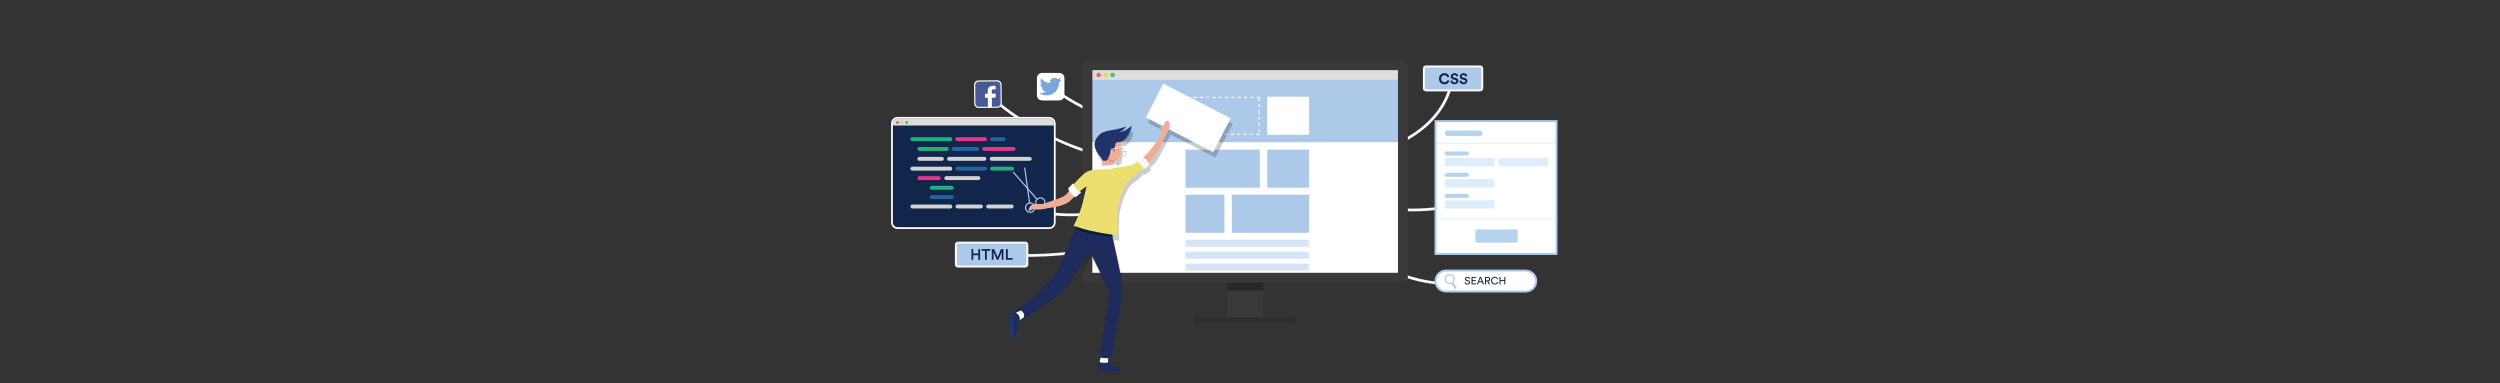
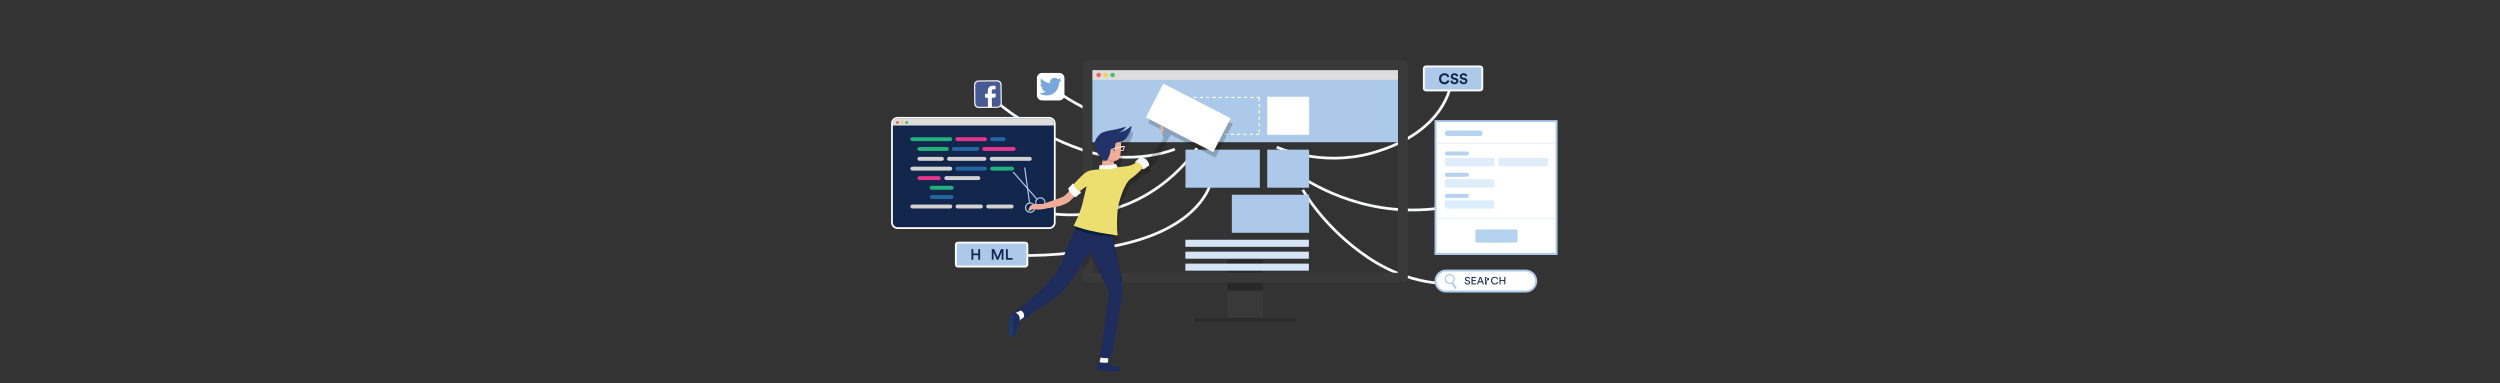
<svg xmlns="http://www.w3.org/2000/svg" xmlns:xlink="http://www.w3.org/1999/xlink" version="1.1" id="Layer_1" x="0px" y="0px" viewBox="0 0 6339.7 971.7" style="enable-background:new 0 0 6339.7 971.7;" xml:space="preserve">
  <rect x="0" y="0" width="6339.7" height="971.7" fill="#333333" stroke="none" />
  <style type="text/css">
	.st0{fill:none;stroke:#F7F8F8;stroke-width:7;stroke-miterlimit:10;}
	.st1{fill:#383938;}
	.st2{fill:#282828;}
	.st3{clip-path:url(#SVGID_00000034085466590151243550000017350265249000981382_);}
	.st4{fill:#FFFFFF;}
	.st5{fill:#ACC9E9;}
	.st6{fill:#D5E5F6;}
	.st7{clip-path:url(#SVGID_00000034085466590151243550000017350265249000981382_);fill:#DDDDDD;}
	.st8{clip-path:url(#SVGID_00000034085466590151243550000017350265249000981382_);fill:#F1625D;}
	.st9{clip-path:url(#SVGID_00000034085466590151243550000017350265249000981382_);fill:#EBD44F;}
	.st10{clip-path:url(#SVGID_00000034085466590151243550000017350265249000981382_);fill:#4DBA76;}
	.st11{fill:#2B2C2B;}
	.st12{opacity:0.2;}
	.st13{clip-path:url(#SVGID_00000138562316191488905500000002784265752490331792_);fill:#010101;}
	.st14{fill:#485A93;}
	.st15{clip-path:url(#SVGID_00000174589013985783987560000008955824884337688757_);fill:#7AA7D9;}
	.st16{fill:#12254B;stroke:#FFFFFF;stroke-width:9;stroke-miterlimit:10;}
	.st17{clip-path:url(#SVGID_00000137132112947526980860000017598827293316518833_);fill:#12254B;}
	.st18{clip-path:url(#SVGID_00000137132112947526980860000017598827293316518833_);fill:#DDDDDD;}
	.st19{clip-path:url(#SVGID_00000137132112947526980860000017598827293316518833_);fill:#F1625D;}
	.st20{clip-path:url(#SVGID_00000137132112947526980860000017598827293316518833_);fill:#EBD44F;}
	.st21{clip-path:url(#SVGID_00000137132112947526980860000017598827293316518833_);fill:#4DBA76;}
	.st22{clip-path:url(#SVGID_00000137132112947526980860000017598827293316518833_);fill:#21AF7D;}
	.st23{clip-path:url(#SVGID_00000137132112947526980860000017598827293316518833_);fill:#E4368C;}
	.st24{clip-path:url(#SVGID_00000137132112947526980860000017598827293316518833_);fill:#2563A1;}
	.st25{clip-path:url(#SVGID_00000137132112947526980860000017598827293316518833_);fill:#D2D2D2;}
	.st26{fill:#12254B;}
	.st27{fill:#FFFFFF;stroke:#ACC9E9;stroke-width:5;stroke-miterlimit:10;}
	.st28{fill:#DDEEFA;}
	.st29{fill:#B5D3EF;}
	.st30{fill:#FFFFFF;stroke:#C1CFE2;stroke-miterlimit:10;}
	.st31{fill:#F8FAFB;}
	.st32{fill:none;stroke:#F9F9FA;stroke-width:2;stroke-miterlimit:10;}
	.st33{fill:#F7F8F8;}
	.st34{fill:#EFAC97;}
	.st35{fill:#1D2C5C;}
	.st36{fill:#092041;}
	.st37{fill:#DBDCDA;}
	.st38{fill:#DCDCDA;}
	.st39{fill:#F9FBFC;}
	.st40{fill:#EDDE70;}
	.st41{fill:#F6F7F7;}
	.st42{fill:#D38C79;}
	.st43{fill:#223369;}
	.st44{clip-path:url(#SVGID_00000109733342772456139200000004946792547029491610_);fill:#1D2C5C;}
	.st45{clip-path:url(#SVGID_00000109733342772456139200000004946792547029491610_);fill:#1F376A;}
	.st46{fill:#5495D0;}
</style>
  <g>
    <path class="st0" d="M3278.1,433.6c0,0,118.3,94,288.3,98.7c187,5.2,274.1-87.1,274.1-87.1" />
    <path class="st0" d="M2429.8,457.5c0,0,132.5,90.4,294.6,87.3c208.7-3.9,311-169.2,311-169.2" />
    <path class="st0" d="M2575.3,647c0,0,110.5,8.3,268.8-27.1c203.7-45.6,225.9-155.8,225.9-155.8" />
    <path class="st0" d="M2531.5,261.6c0,0,82.1,72.7,210.2,117.4c128.6,44.9,237.6-0.7,237.6-0.7" />
    <path class="st0" d="M2658,215.4c0,0,141.9,117.1,276,96.6c133-20.4,227.1-100.4,227.1-100.4" />
    <path class="st0" d="M3237.6,373.1c0,0,111.9,51.6,242.5,14.7c187.1-52.8,199.2-175.4,199.2-175.4" />
    <path class="st0" d="M3303.7,481.4c0,0,53.4,96.8,166.3,172.1c125.8,83.9,235.7,63.6,235.7,63.6" />
    <g>
      <g>
        <rect x="3112.6" y="658.8" class="st1" width="90" height="154" />
      </g>
      <g>
        <rect x="3112.6" y="658.8" class="st2" width="90" height="78" />
      </g>
      <g>
        <defs>
          <rect id="SVGID_1_" x="2754.6" y="162.5" width="802.2" height="542.4" />
        </defs>
        <clipPath id="SVGID_00000148642194823573474290000002473657682719382942_">
          <use xlink:href="#SVGID_1_" style="overflow:visible;" />
        </clipPath>
        <g style="clip-path:url(#SVGID_00000148642194823573474290000002473657682719382942_);">
-           <rect x="2754.6" y="162.5" class="st4" width="802.2" height="542.4" />
-         </g>
+           </g>
        <g style="clip-path:url(#SVGID_00000148642194823573474290000002473657682719382942_);">
          <rect x="2754.6" y="162.5" class="st5" width="802.2" height="198.1" />
        </g>
        <g style="clip-path:url(#SVGID_00000148642194823573474290000002473657682719382942_);">
          <rect x="3006.2" y="379.5" class="st5" width="188.6" height="96.5" />
        </g>
        <g style="clip-path:url(#SVGID_00000148642194823573474290000002473657682719382942_);">
          <g>
            <path class="st4" d="M3194.7,245.6h-8v3h5v7.2h3V245.6L3194.7,245.6z M3178.7,245.6h-8v3h8V245.6L3178.7,245.6z M3162.7,245.6       h-8v3h8V245.6L3162.7,245.6z M3146.7,245.6h-8v3h8V245.6L3146.7,245.6z M3130.7,245.6h-8v3h8V245.6L3130.7,245.6z        M3114.7,245.6h-8v3h8V245.6L3114.7,245.6z M3098.7,245.6h-8v3h8V245.6L3098.7,245.6z M3082.7,245.6h-8v3h8V245.6L3082.7,245.6       z M3066.7,245.6h-8v3h8V245.6L3066.7,245.6z M3050.7,245.6h-8v3h8V245.6L3050.7,245.6z M3034.7,245.6h-8v3h8V245.6       L3034.7,245.6z M3018.7,245.6h-8v3h8V245.6L3018.7,245.6z M3009.2,249h-3v8h3V249L3009.2,249z M3009.2,265h-3v8h3V265       L3009.2,265z M3009.2,281h-3v8h3V281L3009.2,281z M3009.2,297h-3v8h3V297L3009.2,297z M3009.2,313h-3v8h3V313L3009.2,313z        M3009.2,329h-3v8h3V329L3009.2,329z M3017.1,339.1h-8v3h8V339.1L3017.1,339.1z M3033.1,339.1h-8v3h8V339.1L3033.1,339.1z        M3049.1,339.1h-8v3h8V339.1L3049.1,339.1z M3065.1,339.1h-8v3h8V339.1L3065.1,339.1z M3081.1,339.1h-8v3h8V339.1L3081.1,339.1       z M3097.1,339.1h-8v3h8V339.1L3097.1,339.1z M3113.1,339.1h-8v3h8V339.1L3113.1,339.1z M3129.1,339.1h-8v3h8V339.1       L3129.1,339.1z M3145.1,339.1h-8v3h8V339.1L3145.1,339.1z M3161.1,339.1h-8v3h8V339.1L3161.1,339.1z M3177.1,339.1h-8v3h8       V339.1L3177.1,339.1z M3193.1,339.1h-8v3h8V339.1L3193.1,339.1z M3194.7,327.8h-3v8h3V327.8L3194.7,327.8z M3194.7,311.8h-3v8       h3V311.8L3194.7,311.8z M3194.7,295.8h-3v8h3V295.8L3194.7,295.8z M3194.7,279.8h-3v8h3V279.8L3194.7,279.8z M3194.7,263.8h-3       v8h3V263.8L3194.7,263.8z" />
          </g>
        </g>
        <g style="clip-path:url(#SVGID_00000148642194823573474290000002473657682719382942_);">
-           <rect x="3006.2" y="493.8" class="st5" width="98.8" height="96.5" />
-         </g>
+           </g>
        <g style="clip-path:url(#SVGID_00000148642194823573474290000002473657682719382942_);">
          <rect x="3213.5" y="379.5" class="st5" width="106.2" height="96.5" />
        </g>
        <g style="clip-path:url(#SVGID_00000148642194823573474290000002473657682719382942_);">
          <rect x="3213.5" y="245.3" class="st4" width="106.2" height="96.5" />
        </g>
        <g style="clip-path:url(#SVGID_00000148642194823573474290000002473657682719382942_);">
          <rect x="3123.8" y="493.8" class="st5" width="196" height="96.5" />
        </g>
        <g style="clip-path:url(#SVGID_00000148642194823573474290000002473657682719382942_);">
          <rect x="3005.9" y="608" class="st6" width="313.2" height="17.9" />
        </g>
        <g style="clip-path:url(#SVGID_00000148642194823573474290000002473657682719382942_);">
          <rect x="3005.9" y="638.2" class="st6" width="313.2" height="17.9" />
        </g>
        <g style="clip-path:url(#SVGID_00000148642194823573474290000002473657682719382942_);">
          <rect x="3005.9" y="668.5" class="st6" width="313.2" height="17.9" />
        </g>
        <rect x="2751.9" y="160.1" style="clip-path:url(#SVGID_00000148642194823573474290000002473657682719382942_);fill:#DDDDDD;" width="807.5" height="42.4" />
        <circle style="clip-path:url(#SVGID_00000148642194823573474290000002473657682719382942_);fill:#F1625D;" cx="2786" cy="190.2" r="5.7" />
        <circle style="clip-path:url(#SVGID_00000148642194823573474290000002473657682719382942_);fill:#EBD44F;" cx="2803.8" cy="190.2" r="5.7" />
        <circle style="clip-path:url(#SVGID_00000148642194823573474290000002473657682719382942_);fill:#4DBA76;" cx="2821.5" cy="190.2" r="5.7" />
      </g>
      <g>
        <path class="st1" d="M3545.1,177.8v514h-775v-514H3545.1 M3555.4,152.8h-795.5c-8.1,0-14.7,6.6-14.7,14.7v534.5     c0,8.1,6.6,14.7,14.7,14.7h795.5c8.1,0,14.7-6.6,14.7-14.7V167.5C3570.1,159.4,3563.5,152.8,3555.4,152.8L3555.4,152.8z" />
      </g>
      <g>
        <rect x="3030.6" y="805.8" class="st11" width="254" height="11" />
      </g>
    </g>
    <g class="st12">
      <defs>
        <path id="SVGID_00000098190731376771902720000014917260872750472878_" class="st12" d="M3555.2,716.9h-795.5     c-8.1,0-14.7-6.6-14.7-14.7V167.6c0-8.1,6.6-14.7,14.7-14.7h795.5c8.1,0,14.7,6.6,14.7,14.7v534.5     C3570,710.3,3563.4,716.9,3555.2,716.9z" />
      </defs>
      <clipPath id="SVGID_00000066481508978740649540000014900319342966472125_">
        <use xlink:href="#SVGID_00000098190731376771902720000014917260872750472878_" style="overflow:visible;" />
      </clipPath>
      <path style="clip-path:url(#SVGID_00000066481508978740649540000014900319342966472125_);fill:#010101;" d="M3082,399.7l44.2-85.8    l-170.8-88.1l-44.2,85.8l37,19.1c-1,1.6-0.5,6.2-0.5,8.5c0,2.1,0.6,6.3,1.9,8.4c-0.1,2.2,0.1,3.6,0.1,3.6c-3,7-21,33-29,43    c-6.1,7.6-14.4,15.1-18.1,18.4c-3.9-1.4-6.9-1.4-6.9-1.4l-13,12c0,0,0.1,1.2,0.8,3.2c-6.7,4-14,7.1-20.8,7.8    c-9.7,1.1-16,1.6-24,3.2l-5-9.2c0,0-1.6,0.6-4.7,1.4l0.4-8.6c2.7,0.1,5.5-0.4,8.4-1.9c7.3-3.5,7.9-15.1,8.9-24l6,0.6l4.5-12.2    l-10-0.4c0-4-0.1-8.1-0.2-11c2.3-0.7,4.8-1.8,7.2-3.1c-0.2,0.1-0.3,0.3-0.5,0.4c0,0,3.7-1.7,8-6c0.4-0.4,0.7-0.7,1.1-1.1    c0.8-0.9,1.6-1.8,2.3-2.8c4.2-5.5,8-13.7,8.6-25.3c0.1-1.2,0.1-1.9,0.1-1.9s-15,13-25,15c0,0,5.5-4.4,9.2-9.9    c0.8-1.1,1.4-2.1,1.8-3.1c0,0-24,7-32,8s-26,4-33,10s-11,13-11,13s-4,8-4,15s6,20,13,28s7.2,11.5,7.2,11.5s0,0,0.1,0l-1.6,12.5    c-4.1-0.4-5.7-1-5.7-1l-1.8,10.9c0,0,0.4,0.2,1.1,0.4c-16.5,1-28.2,2.4-37.3,9.7c-8.3,6.7-22.9,22.3-27.5,27.4    c-1.5-0.9-2.5-1.4-2.5-1.4l-12,13c0.9,2.1,1.8,4,2.8,5.8c-2.4,3.3-8,10.5-14.8,14.2c-6.8,3.8-31.9,12.1-45.1,16.4    c0-0.4,0.1-0.8,0.1-1.2c0-7.3-5.9-13.2-13.2-13.2c-3.1,0-5.9,1.1-8.2,2.8l-23.8-27.2l-7-51.2l-3,0.4l6.4,46.7l-31.6-36l-2.3,2    l34.6,39.5l5,36.8c-2.9,0.9-5.3,2.8-7,5.3c-1.9,3-2.6,6.5-1.9,10c0.7,3.5,2.7,6.4,5.7,8.4c2.2,1.4,4.7,2.2,7.3,2.2    c0.9,0,1.8-0.1,2.7-0.3c3.5-0.7,6.4-2.7,8.4-5.7c0.7-1,1.2-2.1,1.5-3.2c4,0.4,8.3,1.1,12.4,0.5c5.3-0.8,10.6-0.9,14.6-2.7    c11.9-1.1,27.6-4.6,31.4-5.3c6-1,22-7,28-12c3.7-3.1,9.2-8.7,13-12.7c1.8,1.2,3,1.7,3,1.7l14-12c0,0-1-1.9-2.6-4.4l16.6-11.6    c0,0-3,13-10,42s-23,58-23,58s2.4,1,6.8,2.5c-0.7,1.5-1.6,3.2-2.6,5.1l-0.3,0.4c0,0,0,0,0,0c-7.4,15-20.2,43.2-32,80    c-18,56-114,125-114,125s-1.9,1.8-1.2,6.4l-3.3,1.8l-7.9,1.4c-0.6,0-1.3,0.1-1.8,0.4c-1.5-1.1-2.9-1.4-2.9-1.4s-4.9,1.1-7.8,7.8    c-3,6.7-3.8,19.7-4.6,27s7,25.6,14.3,26.2c0.2,0,0.5,0,0.7-0.1c0.8,0.2,1.6,0.4,2.4,0.4c6.6,0,9.4-13.3,10.9-18.6    c3.5-11.7,5.1-13.2,6.6-24.6l3.4-2.2c1.8,1.3,3.5,1.4,5.3,0.6c0.3-0.1,0.6-0.3,0.9-0.6c8.4-5.5,70.7-46.7,93.1-64.4    c24-19,75-108,75-108s47,91,48,105s-5,36-8,65s-15,99-15,99s0.9,0.2,2.4,0.5l-2.3,11.7c-1.9-0.5-2.9-0.9-2.9-0.9l-4,14.3    c-0.6,2.3,0.6,4.7,2.9,5.4c4.9,1.6,13.7,4.2,23.8,5.1c15.4,1.5,32.9-2.2,32.9-2.2s2.2-8.8-5.9-9.5c-8-0.7-24.1-9.5-24.1-11.7    c-0.5,0.1-0.9,0.2-1.4,0.3l0.4-10.9c2.9-0.1,5.7-0.4,8.2-1.1c0,0,24-134,26-151s1.7-36.3-1-51c-3.5-19.1-15.6-74.4-22.3-105    c0.2,0,0.3,0,0.3,0l-0.6-5c8.1,1.3,13.6,2,13.6,2c-3-17-2-50,0-67s16-66,34-78c12.2-8.1,21.6-18.1,27.4-24.3    c2.7,0.9,4.6,1.3,4.6,1.3l14-10c0,0-0.4-3.2-2.1-7c4.8-4.1,10.3-9.3,14.1-14c7.7-9.6,26.4-45.9,29.7-55.9c1.8-2.8,6-9.4,8.3-14    L3082,399.7z M2652.7,526.4c0,0.8-0.1,1.5-0.2,2.2c-2.5,0.8-4.2,1.4-4.8,1.5c0,0-6.8,0-14.8,0c-0.5-1.2-0.7-2.4-0.7-3.8    c0-5.7,4.6-10.2,10.2-10.2S2652.7,520.8,2652.7,526.4z M2632.2,518.1c-1.8,2.3-2.9,5.2-2.9,8.3c0,1.3,0.2,2.6,0.5,3.8    c-0.7,0-1.4,0-2,0c-0.5,0-1,0-1.5,0.1c-0.7-0.7-1.4-1.3-2.2-1.8c-2.5-1.7-5.4-2.4-8.4-2.1l-4.4-32.1L2632.2,518.1z M2625.3,545.2    L2625.3,545.2c-1.5,2.3-3.8,3.8-6.5,4.4c-2.7,0.5-5.4,0-7.7-1.5c-2.3-1.5-3.8-3.8-4.4-6.5c-0.6-2.7,0-5.4,1.5-7.7    c1.5-2.3,3.8-3.8,6.5-4.4c0.7-0.1,1.4-0.2,2.1-0.2c2,0,3.9,0.6,5.6,1.7c0.1,0.1,0.2,0.2,0.4,0.3c-6.9,3-10.8,11.7-10,15    c1,4,4,0,9-2c1.3-0.5,2.8-0.7,4.5-0.7C2625.9,544.1,2625.7,544.6,2625.3,545.2z M2851.3,393.5l-4.5-0.4c0.2-1.8,0.3-3.9,0.3-6.1    l7.1-1.5L2851.3,393.5z M2952.9,333.9c-0.2-0.4-0.4-0.8-0.6-1.1l0.9,0.5C2953.1,333.5,2953,333.7,2952.9,333.9z" />
    </g>
    <g>
      <path class="st4" d="M2529.4,273.3l-47.6,0.5c-6.1,0.1-11.2-4.9-11.2-11l-0.5-47.6c-0.1-6.1,4.9-11.2,11-11.2l47.6-0.5    c6.1-0.1,11.2,4.9,11.2,11l0.5,47.6C2540.4,268.2,2535.5,273.3,2529.4,273.3z" />
      <g>
        <path class="st14" d="M2528.3,206.4l-46.8,0.5c-4.8,0-8.6,4-8.5,8.7l0.5,46.8c0,4.8,4,8.6,8.7,8.5l23.1-0.2l-0.2-22.9l-5.9,0.1     c-0.8,0-1.4-0.6-1.4-1.4l-0.1-7.4c0-0.8,0.6-1.4,1.4-1.4l5.9-0.1l-0.1-7.1c-0.1-8.3,4.9-12.8,12.3-12.9l6.1-0.1     c0.8,0,1.4,0.6,1.4,1.4l0.1,6.2c0,0.8-0.6,1.4-1.4,1.4l-3.7,0c-4,0-4.8,2-4.7,4.8l0.1,6.2l8.8-0.1c0.8,0,1.5,0.7,1.4,1.6     l-0.8,7.4c-0.1,0.7-0.7,1.2-1.4,1.3l-7.9,0.1l0.2,22.9l13.7-0.1c4.8,0,8.6-4,8.5-8.7l-0.5-46.8     C2536.9,210.2,2533,206.4,2528.3,206.4L2528.3,206.4z M2528.3,206.4" />
      </g>
    </g>
    <g>
      <path class="st4" d="M2686.2,254.7h-43.6c-7.2,0-13.1-5.9-13.1-13.1V198c0-7.2,5.9-13.1,13.1-13.1h43.6c7.2,0,13.1,5.9,13.1,13.1    v43.6C2699.3,248.8,2693.4,254.7,2686.2,254.7z" />
      <g>
        <g>
          <defs>
            <rect id="SVGID_00000183954982891249771430000009863636976230098071_" x="2637.5" y="197.4" width="53.9" height="44.9" />
          </defs>
          <clipPath id="SVGID_00000116951274140386040590000016116276833492899733_">
            <use xlink:href="#SVGID_00000183954982891249771430000009863636976230098071_" style="overflow:visible;" />
          </clipPath>
          <path style="clip-path:url(#SVGID_00000116951274140386040590000016116276833492899733_);fill:#7AA7D9;" d="M2690.4,202.6      c-1.2,0.5-2.4,0.9-3.7,1.3c1.4-1.3,2.5-3,3.1-4.9c0.2-0.5-0.4-1-0.9-0.7c-1.8,1.1-3.7,1.8-5.7,2.3c-0.1,0-0.2,0-0.4,0      c-0.4,0-0.7-0.1-1-0.4c-2.1-1.9-4.8-2.9-7.7-2.9c-1.2,0-2.5,0.2-3.7,0.6c-3.8,1.2-6.7,4.3-7.6,8.1c-0.3,1.4-0.4,2.9-0.3,4.3      c0,0.2-0.1,0.3-0.1,0.3c-0.1,0.1-0.2,0.1-0.3,0.1c0,0,0,0,0,0c-8.2-0.8-15.7-4.7-20.9-11.2c-0.3-0.3-0.8-0.3-1,0.1      c-1,1.8-1.6,3.8-1.6,5.8c0,3.1,1.3,6.1,3.5,8.3c-0.9-0.2-1.8-0.6-2.6-1c-0.4-0.2-0.9,0.1-0.9,0.5c-0.1,4.7,2.7,8.8,6.8,10.7      c-0.1,0-0.2,0-0.2,0c-0.6,0-1.3-0.1-2-0.2c-0.5-0.1-0.8,0.3-0.7,0.8c1.3,4.2,4.9,7.2,9.2,7.9c-3.6,2.4-7.7,3.6-12,3.6l-1.3,0      c-0.4,0-0.8,0.3-0.9,0.7c-0.1,0.4,0.1,0.8,0.4,1c4.9,2.8,10.4,4.3,16,4.3c4.9,0,9.5-1,13.7-2.9c3.8-1.8,7.2-4.3,10-7.5      c2.6-3,4.7-6.4,6.1-10.3c1.4-3.6,2.1-7.5,2.1-11.2v-0.2c0-0.6,0.3-1.2,0.7-1.5c1.8-1.4,3.3-3.2,4.6-5.1      C2691.5,203,2691,202.3,2690.4,202.6L2690.4,202.6z M2690.4,202.6" />
        </g>
      </g>
    </g>
    <g>
      <path class="st16" d="M2660.5,576.2h-384.3c-6.6,0-12-5.4-12-12V313.1c0-6.6,5.4-12,12-12h384.3c6.6,0,12,5.4,12,12v251.1    C2672.5,570.8,2667.1,576.2,2660.5,576.2z" />
      <g>
        <defs>
          <path id="SVGID_00000106115997762315640700000006637290010112958605_" d="M2660.5,576.2h-384.3c-6.6,0-12-5.4-12-12V313.1      c0-6.6,5.4-12,12-12h384.3c6.6,0,12,5.4,12,12v251.1C2672.5,570.8,2667.1,576.2,2660.5,576.2z" />
        </defs>
        <clipPath id="SVGID_00000047018316062366124520000000710752478453922181_">
          <use xlink:href="#SVGID_00000106115997762315640700000006637290010112958605_" style="overflow:visible;" />
        </clipPath>
        <path style="clip-path:url(#SVGID_00000047018316062366124520000000710752478453922181_);fill:#12254B;" d="M2660.5,576.2h-384.3     c-6.6,0-12-5.4-12-12V313.1c0-6.6,5.4-12,12-12h384.3c6.6,0,12,5.4,12,12v251.1C2672.5,570.8,2667.1,576.2,2660.5,576.2z" />
        <rect x="2252.4" y="292.4" style="clip-path:url(#SVGID_00000047018316062366124520000000710752478453922181_);fill:#DDDDDD;" width="429.6" height="25.9" />
        <circle style="clip-path:url(#SVGID_00000047018316062366124520000000710752478453922181_);fill:#F1625D;" cx="2275.8" cy="310.6" r="3.8" />
        <circle style="clip-path:url(#SVGID_00000047018316062366124520000000710752478453922181_);fill:#EBD44F;" cx="2287.6" cy="310.6" r="3.8" />
        <circle style="clip-path:url(#SVGID_00000047018316062366124520000000710752478453922181_);fill:#4DBA76;" cx="2299.4" cy="310.6" r="3.8" />
        <path style="clip-path:url(#SVGID_00000047018316062366124520000000710752478453922181_);fill:#21AF7D;" d="M2409.8,357.9h-96.2     c-2.7,0-5-2.2-5-5l0,0c0-2.7,2.2-5,5-5h96.2c2.7,0,5,2.2,5,5l0,0C2414.8,355.6,2412.5,357.9,2409.8,357.9z" />
        <path style="clip-path:url(#SVGID_00000047018316062366124520000000710752478453922181_);fill:#E4368C;" d="M2497.8,357.9h-70.1     c-2.7,0-5-2.2-5-5l0,0c0-2.7,2.2-5,5-5h70.1c2.7,0,5,2.2,5,5l0,0C2502.8,355.6,2500.6,357.9,2497.8,357.9z" />
        <path style="clip-path:url(#SVGID_00000047018316062366124520000000710752478453922181_);fill:#2563A1;" d="M2545.1,357.9h-29.3     c-2.7,0-5-2.2-5-5l0,0c0-2.7,2.2-5,5-5h29.3c2.7,0,5,2.2,5,5l0,0C2550.1,355.6,2547.9,357.9,2545.1,357.9z" />
        <path style="clip-path:url(#SVGID_00000047018316062366124520000000710752478453922181_);fill:#D2D2D2;" d="M2409.8,432.7h-96.2     c-2.7,0-5-2.2-5-5l0,0c0-2.7,2.2-5,5-5h96.2c2.7,0,5,2.2,5,5l0,0C2414.8,430.4,2412.5,432.7,2409.8,432.7z" />
        <path style="clip-path:url(#SVGID_00000047018316062366124520000000710752478453922181_);fill:#D2D2D2;" d="M2409.8,528.6h-96.2     c-2.7,0-5-2.2-5-5l0,0c0-2.7,2.2-5,5-5h96.2c2.7,0,5,2.2,5,5l0,0C2414.8,526.4,2412.5,528.6,2409.8,528.6z" />
        <path style="clip-path:url(#SVGID_00000047018316062366124520000000710752478453922181_);fill:#D2D2D2;" d="M2487.5,528.6h-59.4     c-2.7,0-5-2.2-5-5l0,0c0-2.7,2.2-5,5-5h59.4c2.7,0,5,2.2,5,5l0,0C2492.5,526.4,2490.3,528.6,2487.5,528.6z" />
        <path style="clip-path:url(#SVGID_00000047018316062366124520000000710752478453922181_);fill:#D2D2D2;" d="M2565.3,528.6h-59.4     c-2.7,0-5-2.2-5-5l0,0c0-2.7,2.2-5,5-5h59.4c2.7,0,5,2.2,5,5l0,0C2570.3,526.4,2568,528.6,2565.3,528.6z" />
        <path style="clip-path:url(#SVGID_00000047018316062366124520000000710752478453922181_);fill:#2563A1;" d="M2497.8,432.7h-70.1     c-2.7,0-5-2.2-5-5l0,0c0-2.7,2.2-5,5-5h70.1c2.7,0,5,2.2,5,5l0,0C2502.8,430.4,2500.6,432.7,2497.8,432.7z" />
        <path style="clip-path:url(#SVGID_00000047018316062366124520000000710752478453922181_);fill:#21AF7D;" d="M2566.5,432.7h-50.8     c-2.7,0-5-2.2-5-5l0,0c0-2.7,2.2-5,5-5h50.8c2.7,0,5,2.2,5,5l0,0C2571.5,430.4,2569.3,432.7,2566.5,432.7z" />
        <path style="clip-path:url(#SVGID_00000047018316062366124520000000710752478453922181_);fill:#21AF7D;" d="M2413.4,481.2h-50.8     c-2.7,0-5-2.2-5-5l0,0c0-2.7,2.2-5,5-5h50.8c2.7,0,5,2.2,5,5l0,0C2418.4,478.9,2416.1,481.2,2413.4,481.2z" />
        <path style="clip-path:url(#SVGID_00000047018316062366124520000000710752478453922181_);fill:#2563A1;" d="M2413.4,504.6h-50.8     c-2.7,0-5-2.2-5-5v0c0-2.7,2.2-5,5-5h50.8c2.7,0,5,2.2,5,5v0C2418.4,502.3,2416.1,504.6,2413.4,504.6z" />
        <path style="clip-path:url(#SVGID_00000047018316062366124520000000710752478453922181_);fill:#21AF7D;" d="M2400.9,382.7h-69.4     c-2.7,0-5-2.2-5-5l0,0c0-2.7,2.2-5,5-5h69.4c2.7,0,5,2.2,5,5l0,0C2405.9,380.5,2403.7,382.7,2400.9,382.7z" />
        <path style="clip-path:url(#SVGID_00000047018316062366124520000000710752478453922181_);fill:#E4368C;" d="M2570.4,382.7h-74.5     c-2.7,0-5-2.2-5-5l0,0c0-2.7,2.2-5,5-5h74.5c2.7,0,5,2.2,5,5l0,0C2575.4,380.5,2573.2,382.7,2570.4,382.7z" />
        <path style="clip-path:url(#SVGID_00000047018316062366124520000000710752478453922181_);fill:#2563A1;" d="M2478.2,382.7h-59.7     c-2.7,0-5-2.2-5-5v0c0-2.7,2.2-5,5-5h59.7c2.7,0,5,2.2,5,5v0C2483.2,380.5,2481,382.7,2478.2,382.7z" />
        <path style="clip-path:url(#SVGID_00000047018316062366124520000000710752478453922181_);fill:#D2D2D2;" d="M2388.5,407.8h-57     c-2.7,0-5-2.2-5-5v0c0-2.7,2.2-5,5-5h57c2.7,0,5,2.2,5,5v0C2393.5,405.6,2391.3,407.8,2388.5,407.8z" />
        <path style="clip-path:url(#SVGID_00000047018316062366124520000000710752478453922181_);fill:#D2D2D2;" d="M2611.4,407.8h-96.6     c-2.7,0-5-2.2-5-5v0c0-2.7,2.2-5,5-5h96.6c2.7,0,5,2.2,5,5v0C2616.4,405.6,2614.2,407.8,2611.4,407.8z" />
        <path style="clip-path:url(#SVGID_00000047018316062366124520000000710752478453922181_);fill:#D2D2D2;" d="M2496.4,407.8h-89.7     c-2.7,0-5-2.2-5-5v0c0-2.7,2.2-5,5-5h89.7c2.7,0,5,2.2,5,5v0C2501.4,405.6,2499.1,407.8,2496.4,407.8z" />
        <path style="clip-path:url(#SVGID_00000047018316062366124520000000710752478453922181_);fill:#E4368C;" d="M2380.6,456.7h-49     c-2.7,0-5-2.2-5-5v0c0-2.7,2.2-5,5-5h49c2.7,0,5,2.2,5,5v0C2385.6,454.5,2383.4,456.7,2380.6,456.7z" />
        <path style="clip-path:url(#SVGID_00000047018316062366124520000000710752478453922181_);fill:#D2D2D2;" d="M2481,456.7h-81.3     c-2.7,0-5-2.2-5-5v0c0-2.7,2.2-5,5-5h81.3c2.7,0,5,2.2,5,5v0C2486,454.5,2483.8,456.7,2481,456.7z" />
      </g>
    </g>
    <g>
      <g>
        <path class="st4" d="M3666.9,739.3c-14.7,0-26.6-11.9-26.6-26.6s11.9-26.6,26.6-26.6h202.2c14.7,0,26.6,11.9,26.6,26.6     s-11.9,26.6-26.6,26.6H3666.9z" />
        <path class="st5" d="M3869.1,688.6c13.3,0,24.1,10.8,24.1,24.1s-10.8,24.1-24.1,24.1h-202.2c-13.3,0-24.1-10.8-24.1-24.1     c0-13.3,10.8-24.1,24.1-24.1H3869.1 M3869.1,683.6h-202.2c-16.1,0-29.1,13-29.1,29.1v0c0,16.1,13,29.1,29.1,29.1h202.2     c16.1,0,29.1-13,29.1-29.1v0C3898.2,696.6,3885.2,683.6,3869.1,683.6L3869.1,683.6z" />
      </g>
      <g>
        <path class="st26" d="M3725.5,707.4c-0.2-1.4-1.4-3.2-4-3.2c-2.1,0-3.7,1.4-3.7,3.2c0,1.4,0.8,2.4,2.4,2.8l2.8,0.6     c3.2,0.7,4.9,2.7,4.9,5.3c0,3-2.5,5.6-6.6,5.6c-4.6,0-6.8-3-7.1-5.7l2.5-0.8c0.2,2.1,1.7,4.1,4.6,4.1c2.6,0,3.9-1.4,3.9-3     c0-1.4-0.9-2.5-2.8-3l-2.7-0.6c-2.7-0.6-4.6-2.4-4.6-5.2c0-3,2.8-5.7,6.3-5.7c4.3,0,6,2.7,6.4,4.7L3725.5,707.4z" />
        <path class="st26" d="M3731.6,721.2v-19h11.6v2.4h-8.9v5.8h8.1v2.5h-8.1v5.8h8.9v2.4H3731.6z" />
        <path class="st26" d="M3758.3,715.9h-8.4l-2,5.3h-2.8l7.6-19h3l7.6,19h-2.8L3758.3,715.9z M3750.8,713.5h6.5l-3.3-8.5     L3750.8,713.5z" />
-         <path class="st26" d="M3771.4,713.4h-2.8v7.8h-2.7v-19h7.2c3.6,0,5.8,2.5,5.8,5.7c0,2.7-1.7,4.9-4.6,5.4l4.5,8h-3.1L3771.4,713.4     z M3772.6,711.1c2.1,0,3.6-1.3,3.6-3.2c0-2-1.4-3.3-3.6-3.3h-4v6.5H3772.6z" />
+         <path class="st26" d="M3771.4,713.4h-2.8v7.8h-2.7v-19c3.6,0,5.8,2.5,5.8,5.7c0,2.7-1.7,4.9-4.6,5.4l4.5,8h-3.1L3771.4,713.4     z M3772.6,711.1c2.1,0,3.6-1.3,3.6-3.2c0-2-1.4-3.3-3.6-3.3h-4v6.5H3772.6z" />
        <path class="st26" d="M3781.1,711.7c0-6.4,4.7-9.9,9.4-9.9c4.3,0,7.4,2.4,8.4,6l-2.4,0.9c-0.7-2.9-2.8-4.5-5.9-4.5     c-3.5,0-6.8,2.5-6.8,7.5c0,5,3.3,7.5,6.8,7.5c3.2,0,5.3-2,6.1-4.6l2.3,0.9c-1,3.6-4,6.1-8.4,6.1     C3785.7,721.6,3781.1,718.1,3781.1,711.7z" />
        <path class="st26" d="M3814.8,721.2v-8.5h-9.7v8.5h-2.6v-19h2.6v8.1h9.7v-8.1h2.6v19H3814.8z" />
      </g>
      <g>
        <g>
          <path class="st4" d="M3676.4,718.9c-6.2,0-11.3-5-11.3-11.3s5-11.3,11.3-11.3c6.2,0,11.3,5,11.3,11.3S3682.6,718.9,3676.4,718.9      z" />
          <path class="st5" d="M3676.4,697.9c5.4,0,9.8,4.4,9.8,9.8c0,5.4-4.4,9.8-9.8,9.8s-9.8-4.4-9.8-9.8      C3666.6,702.2,3671,697.9,3676.4,697.9 M3676.4,694.9c-7,0-12.8,5.7-12.8,12.8c0,7,5.7,12.8,12.8,12.8c7,0,12.8-5.7,12.8-12.8      C3689.2,700.6,3683.4,694.9,3676.4,694.9L3676.4,694.9z" />
        </g>
        <line class="st27" x1="3692.5" y1="732" x2="3682" y2="716.8" />
      </g>
    </g>
    <g>
      <g>
        <rect x="3640.3" y="307.1" class="st4" width="306.9" height="337" />
        <path class="st5" d="M3944.7,309.6v332h-301.9v-332H3944.7 M3949.7,304.6h-5h-301.9h-5v5v332v5h5h301.9h5v-5v-332V304.6     L3949.7,304.6z" />
      </g>
      <path class="st28" d="M3784.9,421.6h-116.1c-2.8,0-5.1-2.3-5.1-5.1v-11.1c0-2.8,2.3-5.1,5.1-5.1h116.1c2.8,0,5.1,2.3,5.1,5.1v11.1    C3790,419.3,3787.7,421.6,3784.9,421.6z" />
      <path class="st29" d="M3719.9,394.3h-51.1c-2.8,0-5.1-2.3-5.1-5.1l0,0c0-2.8,2.3-5.1,5.1-5.1h51.1c2.8,0,5.1,2.3,5.1,5.1l0,0    C3725,392,3722.7,394.3,3719.9,394.3z" />
      <path class="st29" d="M3752.9,344.9h-82.3c-3.8,0-6.9-3.1-6.9-6.9l0,0c0-3.8,3.1-6.9,6.9-6.9h82.3c3.8,0,6.9,3.1,6.9,6.9l0,0    C3759.8,341.8,3756.7,344.9,3752.9,344.9z" />
      <path class="st28" d="M3920.7,421.6h-116.1c-2.8,0-5.1-2.3-5.1-5.1v-11.1c0-2.8,2.3-5.1,5.1-5.1h116.1c2.8,0,5.1,2.3,5.1,5.1v11.1    C3925.8,419.3,3923.5,421.6,3920.7,421.6z" />
      <path class="st28" d="M3784.9,475.6h-116.1c-2.8,0-5.1-2.3-5.1-5.1v-11.1c0-2.8,2.3-5.1,5.1-5.1h116.1c2.8,0,5.1,2.3,5.1,5.1v11.1    C3790,473.3,3787.7,475.6,3784.9,475.6z" />
      <path class="st29" d="M3719.9,448.3h-51.1c-2.8,0-5.1-2.3-5.1-5.1l0,0c0-2.8,2.3-5.1,5.1-5.1h51.1c2.8,0,5.1,2.3,5.1,5.1l0,0    C3725,446,3722.7,448.3,3719.9,448.3z" />
      <path class="st28" d="M3784.9,529.2h-116.1c-2.8,0-5.1-2.3-5.1-5.1v-11.1c0-2.8,2.3-5.1,5.1-5.1h116.1c2.8,0,5.1,2.3,5.1,5.1v11.1    C3790,526.9,3787.7,529.2,3784.9,529.2z" />
      <path class="st29" d="M3719.9,501.9h-51.1c-2.8,0-5.1-2.3-5.1-5.1l0,0c0-2.8,2.3-5.1,5.1-5.1h51.1c2.8,0,5.1,2.3,5.1,5.1l0,0    C3725,499.6,3722.7,501.9,3719.9,501.9z" />
      <g>
        <path class="st29" d="M3844.2,615.4h-98.5c-2.4,0-4.3-1.9-4.3-4.3v-25.1c0-2.4,1.9-4.3,4.3-4.3h98.5c2.4,0,4.3,1.9,4.3,4.3v25.1     C3848.5,613.5,3846.6,615.4,3844.2,615.4z" />
      </g>
      <line class="st30" x1="3642.7" y1="362.8" x2="3945.2" y2="362.8" />
      <line class="st30" x1="3642.7" y1="555.1" x2="3945.2" y2="555.1" />
    </g>
    <g>
      <g>
        <path class="st5" d="M2429.4,676.1c-3,0-5.4-2.4-5.4-5.4v-49.9c0-3,2.4-5.4,5.4-5.4h170.4c3,0,5.4,2.4,5.4,5.4v49.9     c0,3-2.4,5.4-5.4,5.4H2429.4z" />
        <path class="st31" d="M2599.8,617.8c1.6,0,2.9,1.3,2.9,2.9v49.9c0,1.6-1.3,2.9-2.9,2.9h-170.4c-1.6,0-2.9-1.3-2.9-2.9v-49.9     c0-1.6,1.3-2.9,2.9-2.9H2599.8 M2599.8,612.8h-170.4c-4.4,0-7.9,3.6-7.9,7.9v49.9c0,4.4,3.6,7.9,7.9,7.9h170.4     c4.4,0,7.9-3.6,7.9-7.9v-49.9C2607.7,616.3,2604.2,612.8,2599.8,612.8L2599.8,612.8z" />
      </g>
      <g>
        <path class="st26" d="M2480.8,658.7v-11.5h-12.7v11.5h-4.6v-27h4.6v11.1h12.7v-11.1h4.6v27H2480.8z" />
-         <path class="st26" d="M2502.4,636v22.7h-4.6V636h-8.7v-4.3h22.1v4.3H2502.4z" />
        <path class="st26" d="M2540.1,658.7v-19.8l-8.4,19.8h-4l-8.3-19.8v19.8h-4.4v-27h6.1l8.7,20.6l8.6-20.6h6.2v27H2540.1z" />
        <path class="st26" d="M2551,658.7v-27h4.6v22.6h12.4v4.3H2551z" />
      </g>
    </g>
    <g>
      <g>
        <path class="st5" d="M3616.2,229.3c-3,0-5.4-2.4-5.4-5.4v-49.9c0-3,2.4-5.4,5.4-5.4h137.2c3,0,5.4,2.4,5.4,5.4v49.9     c0,3-2.4,5.4-5.4,5.4H3616.2z" />
        <path class="st31" d="M3753.4,171c1.6,0,2.9,1.3,2.9,2.9v49.9c0,1.6-1.3,2.9-2.9,2.9h-137.2c-1.6,0-2.9-1.3-2.9-2.9v-49.9     c0-1.6,1.3-2.9,2.9-2.9H3753.4 M3753.4,166h-137.2c-4.4,0-7.9,3.6-7.9,7.9v49.9c0,4.4,3.6,7.9,7.9,7.9h137.2     c4.4,0,7.9-3.6,7.9-7.9v-49.9C3761.4,169.6,3757.8,166,3753.4,166L3753.4,166z" />
      </g>
      <g>
        <path class="st26" d="M3649.1,199.7c0-8.6,6.5-14.1,13.7-14.1c7.5,0,11.3,4.6,12.4,8.9l-4.9,1.6c-0.6-2.6-2.7-5.4-7.4-5.4     c-4,0-8.3,2.9-8.3,9c0,5.7,4,8.9,8.4,8.9c4.6,0,6.8-3,7.6-5.5l4.9,1.5c-1,4.1-4.9,9.2-12.5,9.2     C3655.4,213.7,3649.1,208.3,3649.1,199.7z" />
        <path class="st26" d="M3693.2,194.1c-0.3-1.5-1.5-3.8-4.9-3.8c-2.5,0-4.2,1.6-4.2,3.4c0,1.5,1,2.7,2.9,3l3.8,0.7     c4.9,1,7.5,4.1,7.5,7.9c0,4.1-3.5,8.3-9.7,8.3c-7.1,0-10.3-4.6-10.7-8.4l4.9-1.3c0.2,2.7,2.1,5.1,5.9,5.1c2.8,0,4.4-1.4,4.4-3.3     c0-1.6-1.2-2.8-3.3-3.2l-3.8-0.8c-4.3-0.9-7.1-3.7-7.1-7.7c0-4.8,4.3-8.4,9.4-8.4c6.5,0,9,4,9.7,7L3693.2,194.1z" />
        <path class="st26" d="M3716.1,194.1c-0.3-1.5-1.5-3.8-4.9-3.8c-2.5,0-4.2,1.6-4.2,3.4c0,1.5,1,2.7,2.9,3l3.8,0.7     c4.9,1,7.5,4.1,7.5,7.9c0,4.1-3.5,8.3-9.7,8.3c-7.1,0-10.3-4.6-10.7-8.4l4.9-1.3c0.2,2.7,2.1,5.1,5.9,5.1c2.8,0,4.4-1.4,4.4-3.3     c0-1.6-1.2-2.8-3.3-3.2l-3.8-0.8c-4.3-0.9-7.1-3.7-7.1-7.7c0-4.8,4.3-8.4,9.4-8.4c6.5,0,9.1,4,9.7,7L3716.1,194.1z" />
      </g>
    </g>
    <g>
      <g>
        <rect x="2966.2" y="203.8" transform="matrix(0.458 -0.889 0.889 0.458 1366.141 2841.49)" class="st4" width="96.5" height="192.1" />
      </g>
      <polygon class="st32" points="2841,381.1 2847.7,381.7 2851.5,371.5 2839.7,371   " />
      <polygon class="st33" points="2791.9,901.6 2787.8,921.7 2809.7,922.5 2810.6,899.8   " />
      <g>
        <g>
          <g>
            <path class="st5" d="M2638.2,526.8c-7.3,0-13.2-5.9-13.2-13.2c0-7.3,5.9-13.3,13.2-13.3s13.2,5.9,13.2,13.3       C2651.5,520.9,2645.5,526.8,2638.2,526.8z M2638.2,503.3c-5.7,0-10.2,4.6-10.2,10.3c0,5.7,4.6,10.2,10.2,10.2       s10.2-4.6,10.2-10.2C2648.5,507.9,2643.9,503.3,2638.2,503.3z" />
          </g>
          <g>
            <rect x="2598.4" y="425.5" transform="matrix(0.752 -0.659 0.659 0.752 333.711 1829.586)" class="st5" width="3" height="90.9" />
          </g>
        </g>
        <g>
          <g>
            <path class="st5" d="M2612.4,539.9c-2.6,0-5.1-0.7-7.3-2.2c-3-1.9-5-4.9-5.7-8.4c-0.7-3.5,0-7,1.9-10c1.9-3,4.9-5,8.4-5.7       c3.5-0.7,7,0,10,1.9c3,1.9,5,4.9,5.7,8.4c0.7,3.5,0,7-1.9,10l0,0c-1.9,3-4.9,5-8.4,5.7C2614.2,539.8,2613.3,539.9,2612.4,539.9       z M2612.5,516.4c-0.7,0-1.4,0.1-2.1,0.2c-2.7,0.6-5,2.1-6.5,4.4c-1.5,2.3-2,5-1.5,7.7c0.6,2.7,2.1,5,4.4,6.5       c2.3,1.5,5,2,7.7,1.5c2.7-0.6,5-2.1,6.5-4.4v0c1.5-2.3,2-5,1.5-7.7c-0.6-2.7-2.1-5-4.4-6.5       C2616.4,517,2614.5,516.4,2612.5,516.4z" />
          </g>
          <g>
            <rect x="2602.4" y="424.6" transform="matrix(0.991 -0.136 0.136 0.991 -39.72 358.229)" class="st5" width="3" height="90.9" />
          </g>
        </g>
      </g>
      <path class="st34" d="M2712.5,482.3c0,0-7,11-16,16s-50,18-53,19s-9,5-5,10s39-3,45-4s22-7,28-12c6-5,17-17,17-17L2712.5,482.3z" />
-       <path class="st34" d="M2896.5,401.3c0,0,12-10,20-20s26-36,29-43s9-5,9-5s4,0,2,8s-22,47-30,57s-24,22-24,22l-11-14L2896.5,401.3z    " />
      <path class="st26" d="M2580.5,785.3c0,0-3.8,3.6,1.2,13.8c5.1,10.1,8.8,13.2,12.8,11.2s23.6-24.1,23.6-24.1s-2.4-7.8-9.8-8.1    C2600.8,777.9,2580.5,785.3,2580.5,785.3z" />
      <path class="st33" d="M2600.4,780.1l-24.5,13.4c0,0,6.4,17.4,4.8,21.9l19.7-13.1V780.1z" />
      <path class="st35" d="M2732.7,568.3c0,0-20.3,36-38.3,92s-114,125-114,125s10.1-0.2,15,8.4c4,7-1,16.6-1,16.6s70-46,94-65    s75-108,75-108s47,91,48,105s-5,36-8,65s-15,99-15,99s18,4,30,1c0,0,24-134,26-151s1.7-36.3-1-51c-5-27-27-126-27-126    L2732.7,568.3z" />
      <path class="st36" d="M2726.5,580.3c0,0,22,11,56,16s39,4,39,4l-3-26l-82-11L2726.5,580.3z" />
      <path class="st37" d="M2900.5,429.3c0,0-11-2-17-9c-4.6-5.4-5-10-5-10s8.9-3,17,0c8,3,7,10,7,10L2900.5,429.3z" />
      <path class="st38" d="M2720.5,465.3c0,0,8,4,12,9s9,14,9,14l-19,1l-6-12L2720.5,465.3z" />
      <path class="st34" d="M2796.5,401.3l-3,24c0,0,11,2,19,1s12-3,12-3l1-24c0,0-6-6-12-7S2797.5,398.3,2796.5,401.3z" />
      <path class="st39" d="M2786.7,429.2l1.8-10.9c0,0,5,2,19,1s22-4,22-4l6,11c0,0-15,6-25,7S2786.7,429.2,2786.7,429.2z" />
      <path class="st40" d="M2721.5,468.3c0,0,19-21,29-29s23-9,42-10s15,2,30-2s22.1-4.5,36-6c9-1,19-6,27-12c0,0,14,8,16,13    c-3,2-15,18-33,30s-32,61-34,78s-3,50,0,67c0,0-49-7-73-13s-39-12-39-12s16-29,23-58c7-29,10-42,10-42l-20,14    C2735.5,486.3,2728.5,486.3,2721.5,468.3z" />
      <path class="st41" d="M2878.5,410.3l13-12c0,0,8,0,15,6s8,15,8,15l-14,10c0,0-4.2-9.7-9.4-14    C2887.5,412.3,2878.5,410.3,2878.5,410.3z" />
-       <path class="st34" d="M2945.5,338.3c0,0-1-10,4-19s8-16,13-12s5,15,2,21s-9.2,15.5-9.2,15.5S2947.5,344.3,2945.5,338.3z" />
      <path class="st34" d="M2950.5,326.3c0,0-2-8-5-9s-2,6-2,9s1.2,10.3,4.1,9.7C2950.5,335.3,2950.5,326.3,2950.5,326.3z" />
      <path class="st39" d="M2720.5,465.3c0,0,8,17,21,23l-14,12c0,0-12-5-19-22L2720.5,465.3z" />
      <path class="st42" d="M2800.5,389.3l25,10l-0.5,11.5c0,0-10.5,1.5-18.5-10.5C2802.1,393.8,2800.5,389.3,2800.5,389.3z" />
      <path class="st34" d="M2842.5,354.3c0,0,1,18,0,27s-1.5,21.3-8.9,24.9c-6.3,3.1-12.1,2.1-18.1-0.9s-15-16-15-22s-3-25,3-29    s19-12,25-9S2842.5,354.3,2842.5,354.3z" />
      <path class="st43" d="M2779.5,352.3c0,0-4,8-4,15s6,20,13,28s7.2,11.5,7.2,11.5s4.8,1.5,10.8,0.5c0,0,9-13.2,9-22c0-4,1.9-7.6,4-9    c0,0,3,0,4,3s2,6,2,6s1-18,5-24c0,0,17,0,28-12s11-30,11-30s-15,13-25,15c0,0,9-8,11-13c0,0-24,7-32,8s-26,4-33,10    S2779.5,352.3,2779.5,352.3z" />
      <g>
        <defs>
          <path id="SVGID_00000123411859367195260540000001738078188006005913_" d="M2568,794.9l7.9-1.4c0,0,11.6,4.7,10,17.2      s-3.2,13.7-6.8,25.8c-1.6,5.3-4.3,18.6-10.9,18.6c-5.6,0-9.5-5.2-9.5-9.2c0-3.9,0.9-26,0.9-33.9S2562.5,794.9,2568,794.9z" />
        </defs>
        <clipPath id="SVGID_00000160909244167591194590000004369099627365632408_">
          <use xlink:href="#SVGID_00000123411859367195260540000001738078188006005913_" style="overflow:visible;" />
        </clipPath>
        <path style="clip-path:url(#SVGID_00000160909244167591194590000004369099627365632408_);fill:#1D2C5C;" d="M2568,794.9l7.9-1.4     c0,0,11.6,4.7,10,17.2s-3.2,13.7-6.8,25.8c-1.6,5.3-4.3,18.6-10.9,18.6c-5.6,0-9.5-5.2-9.5-9.2c0-3.9,0.9-26,0.9-33.9     S2562.5,794.9,2568,794.9z" />
        <path style="clip-path:url(#SVGID_00000160909244167591194590000004369099627365632408_);fill:#1F376A;" d="M2563.2,793.9     c0,0,7,1.6,7,10s-1.6,16.5-1.3,19.4c0.3,3,3.5,32.1-3.8,31.6c-7.3-0.5-15.1-18.9-14.3-26.2s1.6-20.2,4.6-27     C2558.4,795,2563.2,793.9,2563.2,793.9z" />
      </g>
      <path class="st35" d="M2785.6,917.6c0,0,11,4.4,25.6,1.5c0,2.2,16.1,11,24.1,11.7c8,0.7,5.9,9.5,5.9,9.5s-17.6,3.7-32.9,2.2    c-10.1-1-19-3.5-23.8-5.1c-2.2-0.8-3.5-3.1-2.9-5.4L2785.6,917.6z" />
      <path class="st34" d="M2643.5,517.3c0,0-10,0-20,0s-16,12-15,16s4,0,9-2s13,1,20,0s14-1,18-5S2643.5,517.3,2643.5,517.3z" />
      <g>
        <path class="st46" d="M2849.4,356.4c0,0,19.4-8.9,20.1-37.1C2869.5,319.3,2864.7,343.3,2849.4,356.4z" />
      </g>
      <g>
        <path class="st46" d="M2855.5,321.3c0,0-10.9,10.6-17,14.3l6-1.3C2844.5,334.3,2852.2,328.2,2855.5,321.3z" />
      </g>
      <line class="st32" x1="2850.2" y1="371.5" x2="2822.6" y2="377.3" />
    </g>
  </g>
</svg>